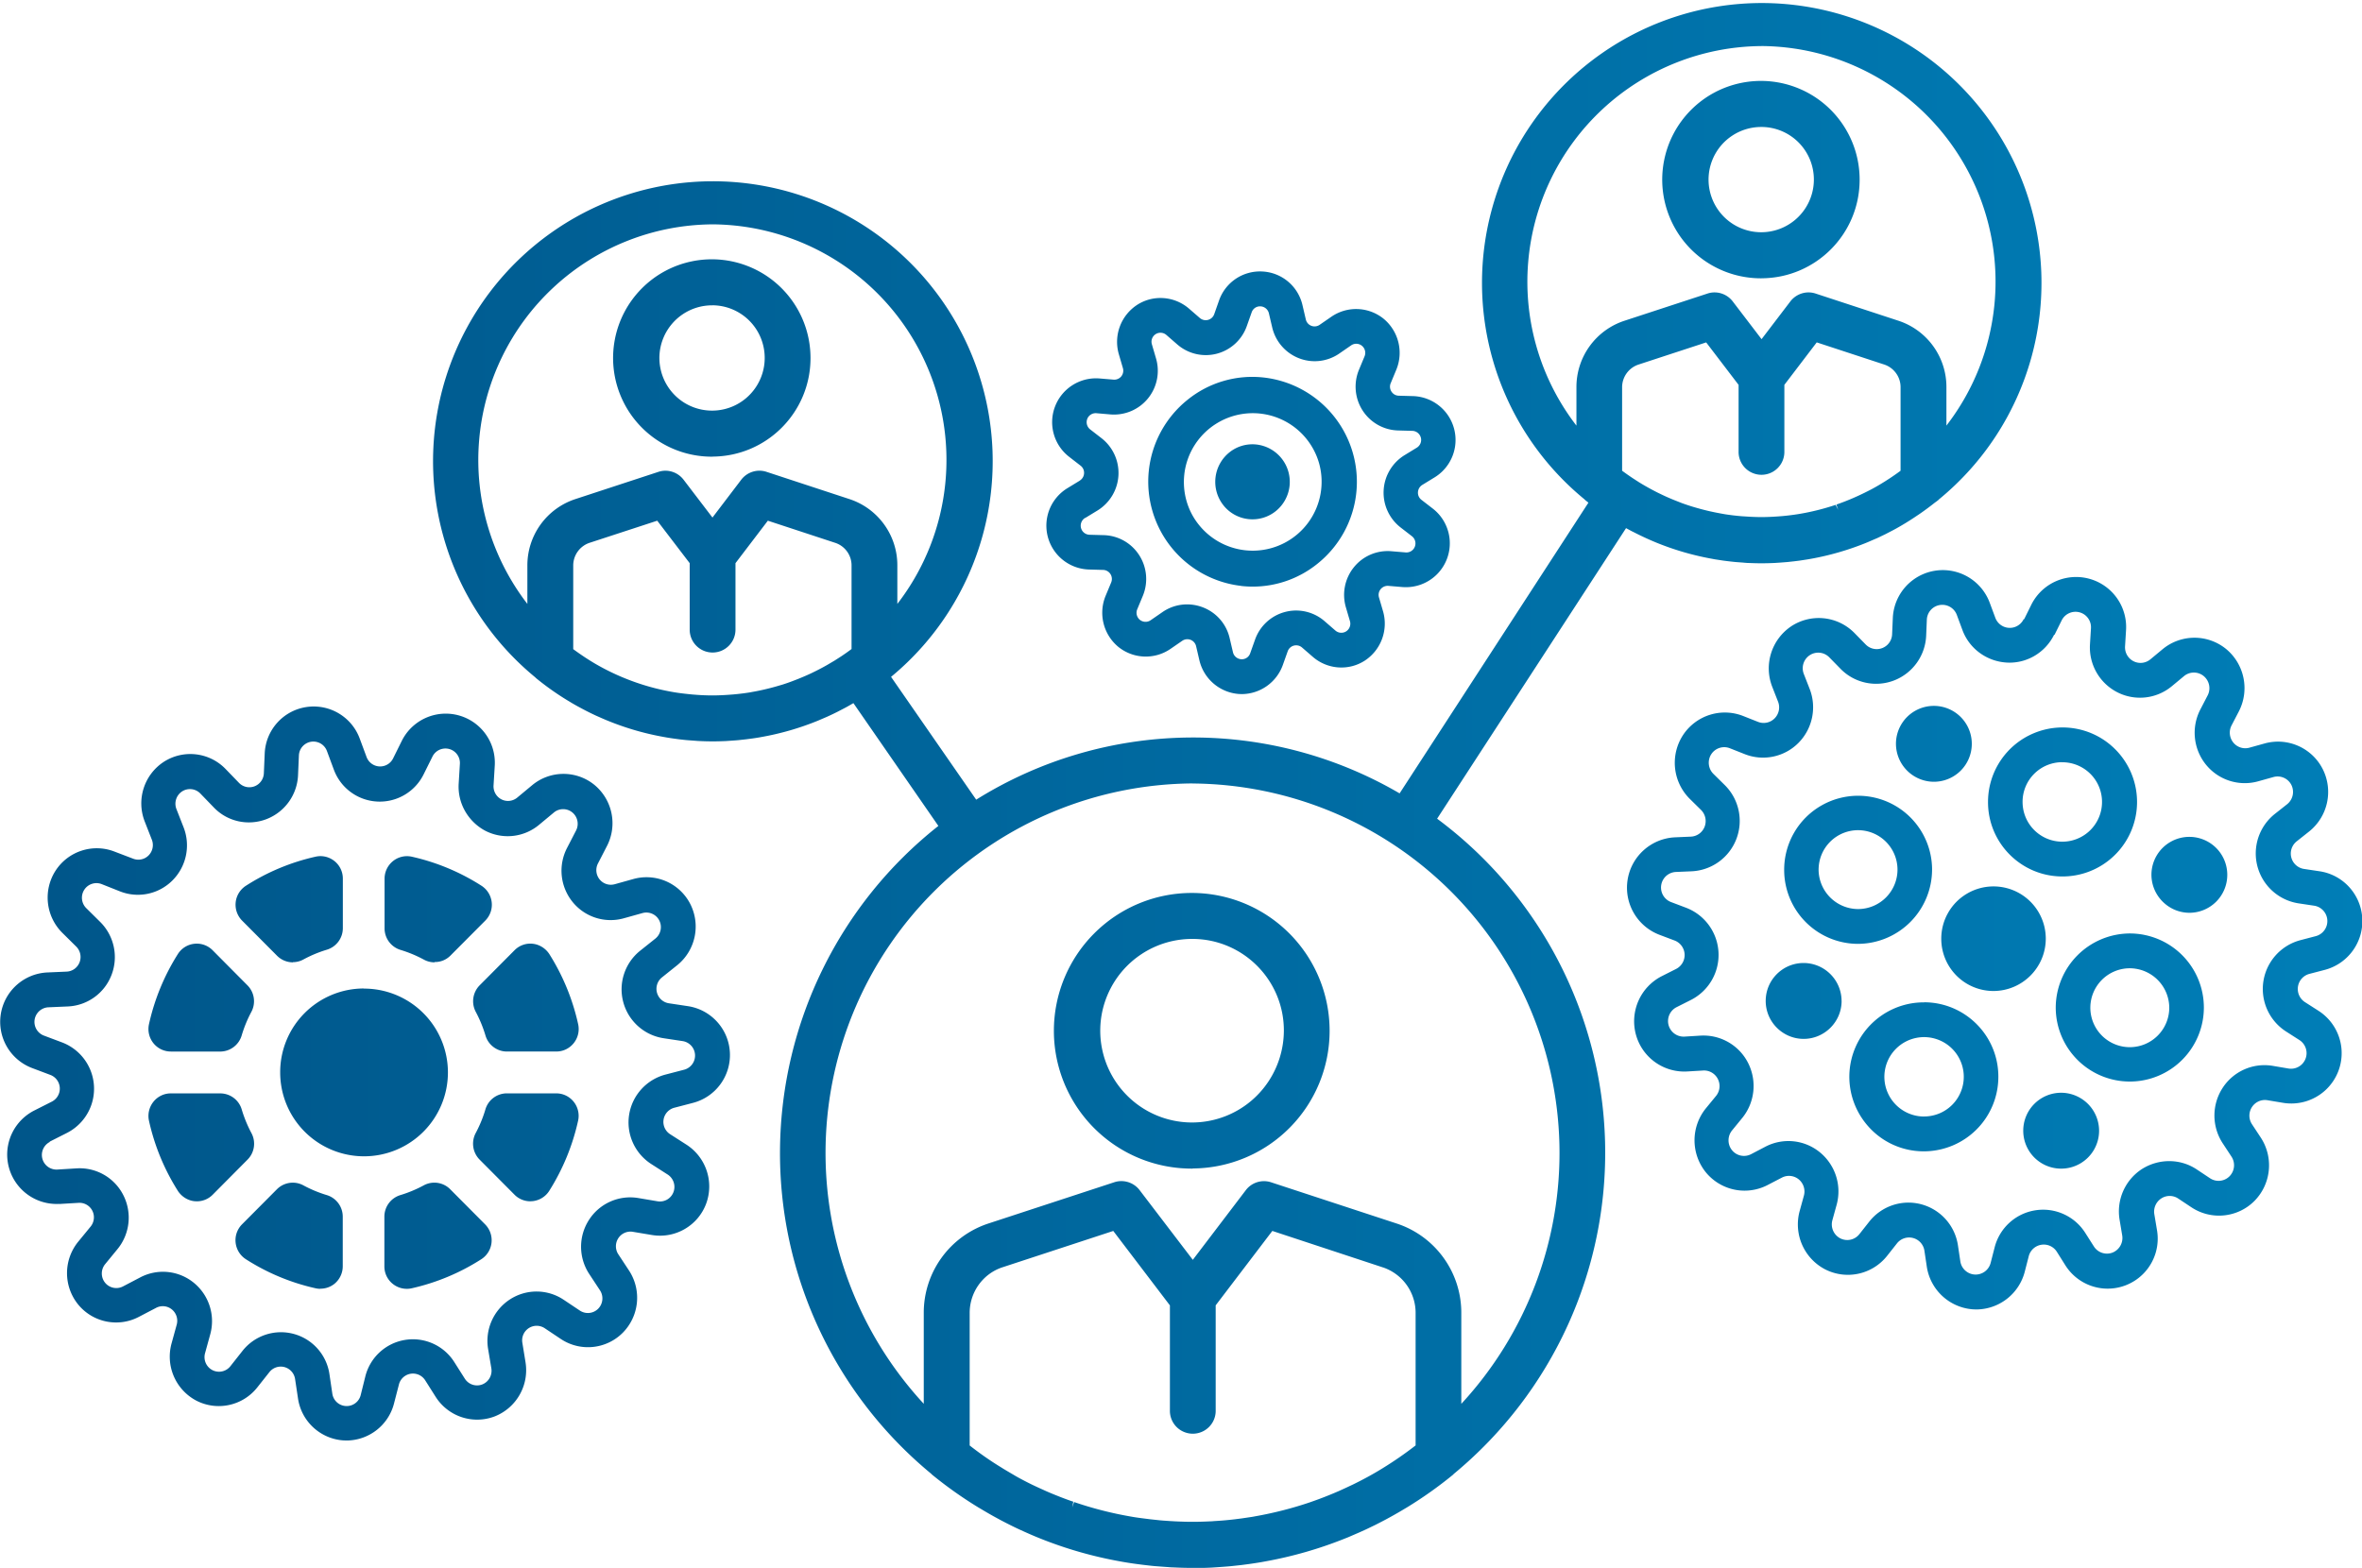
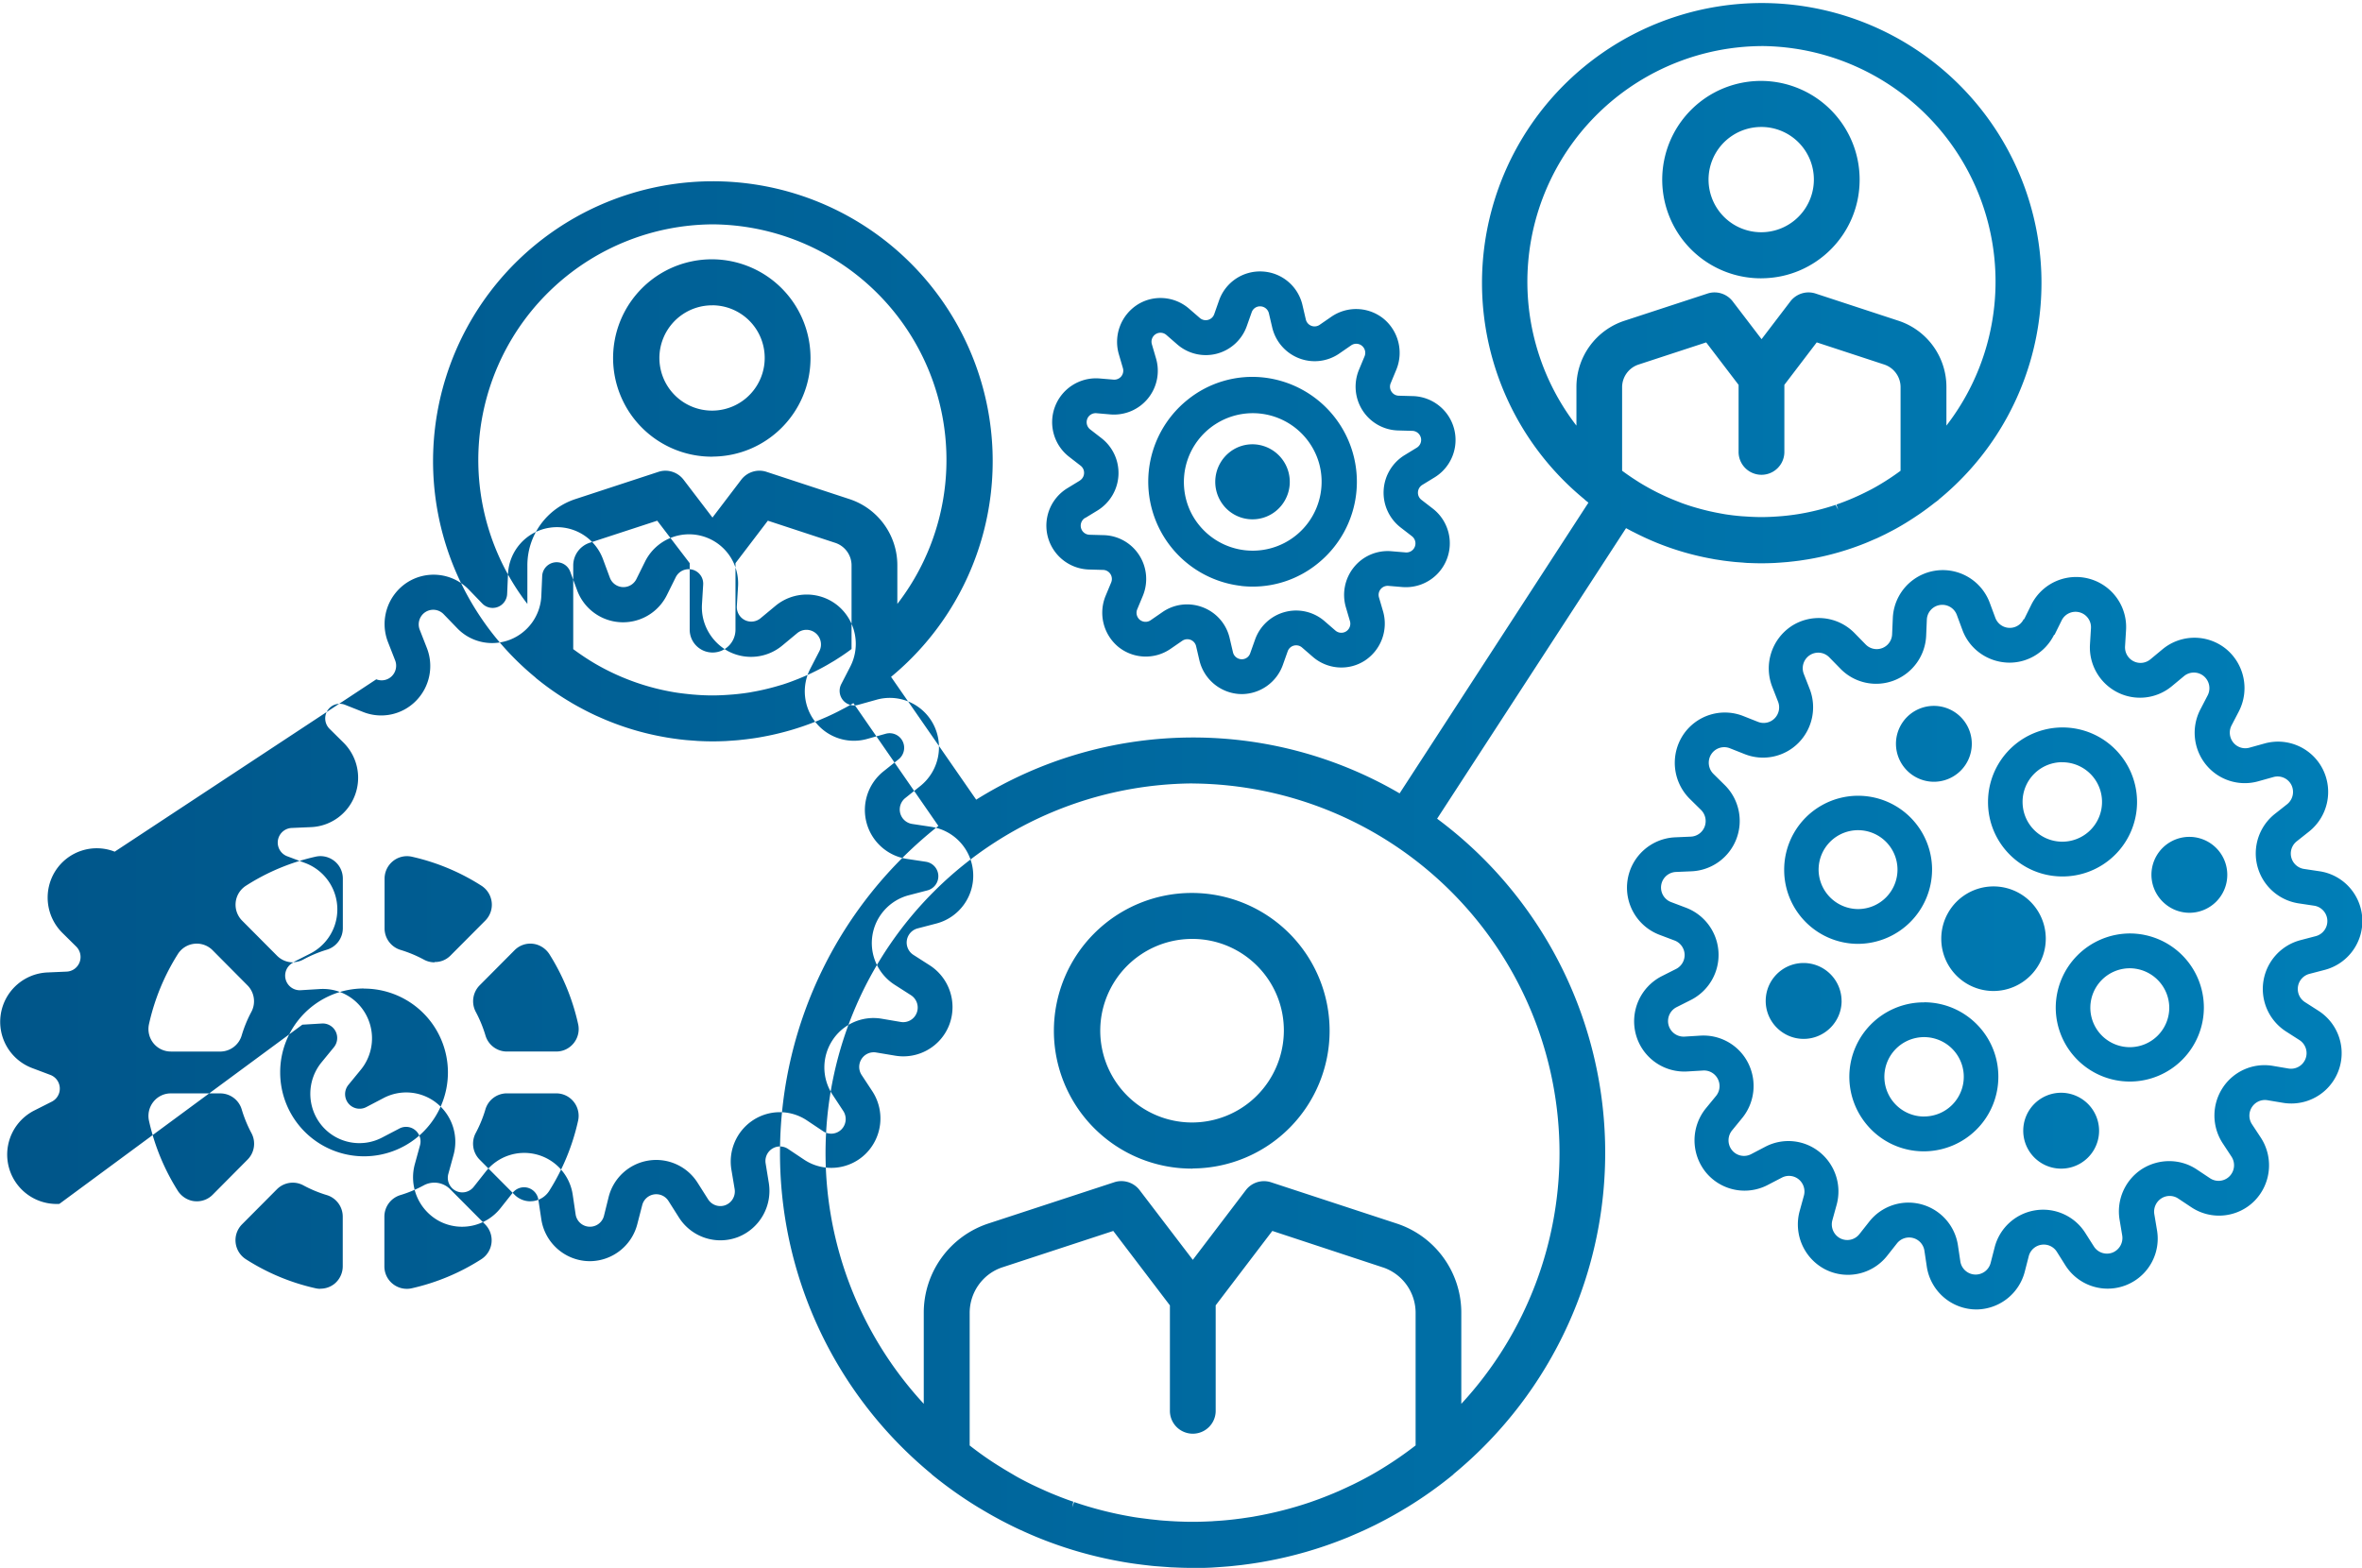
<svg xmlns="http://www.w3.org/2000/svg" width="150.115" height="99.667">
  <defs>
    <linearGradient id="A" x1="1" y1=".5" x2="0" y2=".5">
      <stop offset="0" stop-color="#007eb7" />
      <stop offset="1" stop-color="#005589" />
    </linearGradient>
  </defs>
-   <path d="M111.952 8.072c-1.355-.008-2.582.802-3.106 2.052s-.242 2.692.713 3.653 2.397 1.25 3.65.733 2.07-1.74 2.07-3.095a3.34 3.34 0 0 0-3.326-3.344zm0 9.62c-2.54.015-4.84-1.503-5.822-3.846s-.456-5.047 1.335-6.85 4.492-2.346 6.84-1.378 3.882 3.258 3.882 5.798c.007 3.453-2.782 6.26-6.235 6.274zm-.007-14.763a14.98 14.98 0 0 0-11.756 24.128v-2.43a4.43 4.43 0 0 1 3.07-4.243l5.26-1.723a1.4 1.4 0 0 1 .45-.073 1.46 1.46 0 0 1 1.153.572l1.833 2.4 1.83-2.4a1.46 1.46 0 0 1 1.154-.572 1.44 1.44 0 0 1 .451.073l5.248 1.723a4.43 4.43 0 0 1 3.065 4.241v2.43c3.48-4.506 4.103-10.596 1.608-15.714s-7.675-8.38-13.368-8.414zm-8.847 27c.217.16.438.314.66.463l.4.258c.18.112.365.22.55.324.21.118.423.23.64.34l.332.16a13.93 13.93 0 0 0 .916.392l.3.118a14.46 14.46 0 0 0 .566.192 14.92 14.92 0 0 0 .47.138c.24.068.485.13.73.186.193.043.387.084.583.12l.106.02.28.05a14.13 14.13 0 0 0 .957.117c.094.01.188.015.283.02.418.03.758.043 1.068.043.335 0 .7-.015 1.107-.045l.183-.014a15.05 15.05 0 0 0 1.114-.139 15.12 15.12 0 0 0 2.319-.578l.164.32-.115-.34c.715-.245 1.4-.545 2.08-.895l.157-.08c.26-.14.537-.3.847-.495l.3-.193c.236-.156.468-.317.694-.486v-5.3c.006-.66-.418-1.25-1.046-1.454l-4.282-1.406-2.057 2.7v4.224c.014.53-.26 1.023-.716 1.292s-1.02.268-1.477 0-.73-.763-.716-1.292v-4.223l-2.06-2.7-4.288 1.405a1.52 1.52 0 0 0-1.055 1.457v5.3zM45.273 14.262a14.98 14.98 0 0 0-11.756 24.129v-2.43a4.43 4.43 0 0 1 3.071-4.241l5.253-1.723a1.41 1.41 0 0 1 .45-.074 1.46 1.46 0 0 1 1.154.573L45.28 32.9l1.83-2.406c.276-.36.702-.57 1.154-.572a1.45 1.45 0 0 1 .453.073l5.248 1.725c1.837.593 3.077 2.31 3.065 4.24v2.43c3.48-4.507 4.102-10.596 1.608-15.714s-7.675-8.38-13.368-8.415zm-8.847 27a17.87 17.87 0 0 0 .714.5c.086.058.175.113.263.17a12.77 12.77 0 0 0 .878.513l.116.062c1.398.733 2.903 1.24 4.46 1.5.36.06.726.1 1.128.14l.18.014a13.89 13.89 0 0 0 1.107.047c.315 0 .655-.014 1.068-.043l.283-.022a15.09 15.09 0 0 0 .958-.116 9.81 9.81 0 0 0 .294-.053l.094-.017c.2-.036.388-.076.578-.12.255-.058.507-.123.757-.193l.443-.13a11.52 11.52 0 0 0 .576-.2l.278-.107a15.23 15.23 0 0 0 .95-.406l.306-.15a13.83 13.83 0 0 0 .711-.379l.48-.283.426-.274c.21-.14.417-.285.62-.438l.026-.02v-5.3a1.51 1.51 0 0 0-1.046-1.452L48.8 33.1l-2.057 2.7v4.225c0 .804-.65 1.455-1.455 1.455s-1.455-.65-1.455-1.455V35.8l-2.063-2.7-4.283 1.4a1.52 1.52 0 0 0-1.056 1.457v5.3zm39.367 8.54a23.49 23.49 0 0 0-17.084 39.436v-5.755a5.97 5.97 0 0 1 4.132-5.714l7.98-2.616a1.41 1.41 0 0 1 .45-.071 1.46 1.46 0 0 1 1.154.571l3.383 4.433 3.37-4.43a1.45 1.45 0 0 1 1.6-.5l7.967 2.616c2.474.802 4.143 3.114 4.127 5.714v5.755a23.49 23.49 0 0 0-17.085-39.435zM68.256 95.48a23.38 23.38 0 0 0 3.576.919l.153.027c.23.04.463.07.7.1l.408.052.578.062c.193.02.4.032.6.046l.084.006.357.02c.36.017.72.028 1.083.028s.726-.01 1.085-.028c.107 0 .214-.012.322-.02l.11-.007a15.7 15.7 0 0 0 .614-.047q.282-.026.565-.06l.43-.055.673-.1.2-.037c1.183-.21 2.348-.508 3.485-.895l.14-.05c.25-.087.5-.18.75-.277l.236-.094a21.75 21.75 0 0 0 .673-.281c.084-.036.457-.208.457-.208l.447-.21c.656-.32 1.3-.67 1.886-1.034.726-.446 1.427-.93 2.1-1.453v-8.4a3.05 3.05 0 0 0-2.084-2.92h-.01l-.04-.015-6.972-2.3-3.6 4.73v6.667c.014.53-.26 1.023-.716 1.292s-1.02.268-1.477 0-.73-.763-.716-1.292v-6.664l-3.6-4.732-7.01 2.3c-1.268.4-2.124 1.595-2.116 2.928v8.41c.41.32.773.586 1.127.827a18.52 18.52 0 0 0 .895.578l.09.058c.28.17.56.332.845.5l.124.07a22.73 22.73 0 0 0 .877.454c.23.11.46.217.693.32l.206.094q.378.166.763.317l.138.055c.273.106.55.21.827.3l-.064.357.116-.338zm7.537 4.19c-.414 0-.823-.012-1.23-.032-.125 0-.25-.013-.374-.023l-.155-.01-.66-.05c-.22-.02-.463-.05-.693-.076l-.443-.057q-.413-.055-.82-.125l-.24-.043a25.97 25.97 0 0 1-5.126-1.477l-.122-.05c-.272-.11-.544-.23-.812-.35l-.33-.15c-.22-.1-.436-.207-.652-.315q-.264-.133-.524-.27l-.46-.25q-.412-.23-.813-.472l-.17-.1a26.27 26.27 0 0 1-2.919-2.067c-.027-.023-.052-.048-.076-.074-6.166-5.092-9.698-12.7-9.6-20.696s3.787-15.524 10.064-20.48l-5.4-7.806-.36.207c-.12.068-.217.116-.323.172l-.34.177c-.156.078-.312.154-.47.226l-.186.086-.587.252a17.64 17.64 0 0 1-3.556 1.03l-.144.026c-.187.033-.376.062-.567.086l-.293.038-.475.052c-.16.015-.3.025-.443.034l-.36.025c-.277.012-.554.02-.834.02a16.43 16.43 0 0 1-.834-.021c-.086 0-.172-.01-.258-.016l-.1-.007-.45-.034c-.15-.013-.312-.032-.468-.05l-.3-.04a14.45 14.45 0 0 1-.553-.085l-.166-.03a17.5 17.5 0 0 1-3.472-1l-.083-.033a20.69 20.69 0 0 1-.55-.237l-.226-.1c-.148-.07-.294-.14-.44-.213-.12-.06-.24-.122-.358-.185l-.31-.166a12.3 12.3 0 0 1-.555-.322l-.113-.067a17.67 17.67 0 0 1-1.979-1.4l-.022-.018-.042-.044a17.79 17.79 0 0 1 11.26-31.537 17.79 17.79 0 0 1 11.35 31.505l5.41 7.806a26.02 26.02 0 0 1 26.91-.4l12-18.48-.224-.18-.04-.043A17.79 17.79 0 0 1 111.968.193a17.79 17.79 0 0 1 11.258 31.554c-.013.02-.03.036-.048.05-.047.038-.1.076-.15.113a1.11 1.11 0 0 0-.1.074 18.22 18.22 0 0 1-.895.663l-.325.218a17.2 17.2 0 0 1-1.207.738l-.224.12-.452.234-.363.175c-.1.05-.21.1-.312.14l-.475.205-.172.07a17.69 17.69 0 0 1-3.4.974l-.194.034-.538.083-.317.04-.458.05-.458.036-.35.023a19.36 19.36 0 0 1-.837.021c-.28 0-.557-.01-.833-.02-.086 0-.17-.01-.253-.016l-.107-.01-.443-.033c-.143-.013-.32-.033-.477-.052l-.3-.037-.57-.087-.1-.02c-1.223-.216-2.42-.56-3.57-1.027a20.29 20.29 0 0 1-.621-.267l-.162-.075c-.166-.076-.33-.156-.5-.24-.1-.05-.193-.1-.3-.15l-.373-.2-12.007 18.47c6.532 4.85 10.47 12.438 10.674 20.57s-3.343 15.9-9.62 21.085a.33.33 0 0 1-.057.059 26.11 26.11 0 0 1-2.938 2.081l-.086.05q-.45.273-.907.525l-.293.16-.086.046q-.307.162-.62.32l-.566.273-.428.194-.726.314-.232.092a25.95 25.95 0 0 1-5.023 1.442l-.286.052a26 26 0 0 1-.791.121l-.47.062-.677.073c-.227.02-.447.037-.672.052l-.142.01-.378.025a28.02 28.02 0 0 1-1.232.031zM45.28 19.41c-1.356-.01-2.583.8-3.11 2.05s-.245 2.693.71 3.655 2.397 1.252 3.65.735 2.07-1.74 2.07-3.095a3.34 3.34 0 0 0-3.321-3.348zm0 9.62c-2.54.017-4.84-1.5-5.825-3.843s-.458-5.047 1.332-6.85 4.49-2.348 6.84-1.38 3.883 3.257 3.884 5.798c.004 3.45-2.78 6.253-6.23 6.27zm30.522 30.657c-2.363-.016-4.503 1.395-5.42 3.574s-.426 4.695 1.24 6.372 4.178 2.183 6.363 1.28 3.6-3.032 3.61-5.395C81.6 62.3 79 59.702 75.802 59.686zm0 14.6a8.76 8.76 0 0 1-6.278-14.933 8.76 8.76 0 0 1 14.978 6.17 8.75 8.75 0 0 1-8.702 8.754zm1.953-42.165a2.4 2.4 0 0 1 .367-3.355 2.34 2.34 0 0 1 1.741-.509 2.39 2.39 0 0 1 1.224 4.229 2.36 2.36 0 0 1-3.332-.364zm-2.486-1.98a4.38 4.38 0 0 1 8.557-.718 4.38 4.38 0 0 1-7.629 3.942c-.73-.9-1.062-2.074-.926-3.232zm3.605 7.106c.245.027.49.042.738.042 1.504.001 2.963-.516 4.13-1.464A6.67 6.67 0 0 0 80.332 24c-1.75-.2-3.505.314-4.87 1.424a6.67 6.67 0 0 0 3.415 11.82zm-9.9-4.323l.782-.477a2.8 2.8 0 0 0 .253-4.59l-.725-.562c-.2-.157-.275-.426-.185-.664s.33-.385.582-.365l.9.078c.914.072 1.805-.31 2.382-1.023s.766-1.663.506-2.542l-.258-.882a.57.57 0 0 1 .923-.6l.69.6c.692.6 1.636.818 2.52.583s1.596-.894 1.898-1.76l.306-.865a.56.56 0 0 1 .571-.381c.254.016.467.196.525.443l.21.895a2.78 2.78 0 0 0 1.7 1.96 2.75 2.75 0 0 0 2.565-.3l.754-.52a.57.57 0 0 1 .685.03.58.58 0 0 1 .166.668l-.353.848a2.8 2.8 0 0 0 .225 2.589 2.77 2.77 0 0 0 2.252 1.276l.913.025c.255.008.474.183.54.43s-.04.506-.258.64l-.78.477a2.8 2.8 0 0 0-.253 4.591l.724.56c.202.156.277.426.185.665s-.33.387-.585.365l-.91-.076c-.912-.077-1.802.304-2.377 1.016a2.8 2.8 0 0 0-.511 2.547l.26.884a.58.58 0 0 1-.239.645c-.213.138-.492.118-.684-.047l-.692-.6c-.692-.6-1.636-.818-2.52-.582s-1.595.894-1.898 1.758l-.308.865c-.082.242-.316.398-.57.38s-.467-.195-.525-.443l-.21-.895c-.204-.893-.837-1.627-1.7-1.96s-1.816-.22-2.57.3l-.754.52c-.21.143-.487.13-.684-.028a.58.58 0 0 1-.166-.669l.353-.848a2.8 2.8 0 0 0-.226-2.589c-.493-.772-1.335-1.25-2.25-1.276l-.913-.025c-.254-.01-.472-.183-.537-.43s.04-.505.255-.64zm-.357-2.367l-.782.477a2.79 2.79 0 0 0 1.36 5.168l.914.026a.57.57 0 0 1 .464.263.58.58 0 0 1 .047.535l-.353.848c-.47 1.138-.147 2.45.8 3.24.952.775 2.3.832 3.315.14l.755-.52a.57.57 0 0 1 .529-.062c.175.068.307.217.35.4l.21.9a2.79 2.79 0 0 0 2.542 2.145c.052 0 .1.005.15.005a2.79 2.79 0 0 0 2.612-1.853l.308-.866a.57.57 0 0 1 .912-.242l.693.6c.93.8 2.277.895 3.3.23 1.03-.678 1.497-1.945 1.156-3.13l-.258-.882c-.055-.182-.016-.38.105-.527s.306-.226.495-.21l.9.076a2.79 2.79 0 0 0 1.921-4.986l-.725-.56c-.15-.116-.232-.298-.22-.487s.113-.36.274-.46l.78-.477a2.79 2.79 0 0 0-1.36-5.169l-.913-.025c-.2-.006-.364-.105-.467-.265s-.12-.36-.044-.535l.353-.85c.47-1.138.146-2.45-.8-3.237-.953-.775-2.3-.832-3.316-.14l-.754.52a.57.57 0 0 1-.88-.342l-.21-.9c-.274-1.202-1.3-2.077-2.54-2.147s-2.36.683-2.766 1.847l-.305.866c-.063.18-.21.314-.394.363s-.377.003-.52-.12l-.693-.6c-.93-.8-2.277-.895-3.3-.23a2.81 2.81 0 0 0-1.156 3.129l.258.882a.58.58 0 0 1-.1.527c-.12.147-.304.225-.492.21l-.9-.075c-1.228-.095-2.374.627-2.817 1.777s-.078 2.454.897 3.207l.723.56a.57.57 0 0 1 .222.488c-.01.19-.112.36-.273.46zm-45.51 32.287a5.33 5.33 0 0 1 3.81 9.088 5.33 5.33 0 0 1-9.11-3.758 5.32 5.32 0 0 1 5.303-5.338zm-12.25 4a1.42 1.42 0 0 1-1.11-.535 1.44 1.44 0 0 1-.278-1.207c.35-1.58.97-3.085 1.833-4.452a1.42 1.42 0 0 1 1.046-.656 1.3 1.3 0 0 1 .155-.009 1.42 1.42 0 0 1 1.007.418l2.217 2.233c.445.448.545 1.135.246 1.69-.255.478-.46.98-.615 1.5-.18.604-.734 1.018-1.364 1.02h-3.138zm1.648 9.52q-.078 0-.155-.007c-.43-.048-.815-.3-1.046-.656a13.97 13.97 0 0 1-1.835-4.452 1.44 1.44 0 0 1 .278-1.206c.268-.34.677-.538 1.1-.538H14c.63.002 1.184.417 1.362 1.02a8.19 8.19 0 0 0 .616 1.5c.3.556.2 1.243-.246 1.69l-2.216 2.232c-.266.268-.628.42-1.006.418zm7.854 5.564a1.42 1.42 0 0 1-.311-.036c-1.57-.352-3.066-.976-4.42-1.844-.365-.234-.605-.62-.653-1.052s.102-.86.408-1.168L17.6 75.6a1.42 1.42 0 0 1 1.008-.418c.235-.001.467.058.673.17a7.96 7.96 0 0 0 1.489.619 1.43 1.43 0 0 1 1.013 1.371v3.156a1.44 1.44 0 0 1-.533 1.117 1.42 1.42 0 0 1-.888.306zm5.493 0c-.38-.001-.74-.153-1.008-.42s-.416-.632-.415-1.01v-3.156a1.43 1.43 0 0 1 1.013-1.371c.516-.156 1.014-.364 1.488-.62.553-.3 1.238-.2 1.68.246l2.22 2.232c.305.308.455.737.408 1.168s-.287.818-.653 1.052a13.81 13.81 0 0 1-4.421 1.846c-.102.023-.206.034-.31.034zm7.854-5.564c-.377 0-.74-.15-1.005-.418l-2.22-2.232a1.44 1.44 0 0 1-.246-1.691 8.03 8.03 0 0 0 .615-1.5c.178-.605.733-1.02 1.364-1.02h3.138c.432 0 .84.197 1.11.536a1.43 1.43 0 0 1 .278 1.206c-.35 1.58-.97 3.086-1.832 4.453-.23.366-.616.607-1.046.656q-.077.007-.155.007zm-1.49-9.52c-.63-.001-1.183-.416-1.362-1.02a8.2 8.2 0 0 0-.616-1.5 1.44 1.44 0 0 1 .246-1.689l2.22-2.233c.266-.268.63-.42 1.007-.418.052 0 .104.003.156.01.43.048.815.3 1.046.656a14.01 14.01 0 0 1 1.83 4.451 1.43 1.43 0 0 1-.278 1.206c-.27.34-.678.536-1.1.536h-3.138zm-4.6-5.67a1.4 1.4 0 0 1-.673-.171 8.06 8.06 0 0 0-1.489-.62 1.43 1.43 0 0 1-1.013-1.371v-3.156c0-.433.196-.844.533-1.116a1.41 1.41 0 0 1 .89-.315 1.39 1.39 0 0 1 .31.034 13.8 13.8 0 0 1 4.423 1.844c.365.234.605.62.653 1.052s-.103.86-.41 1.168l-2.22 2.23c-.267.265-.63.412-1.005.4zm-9 0a1.42 1.42 0 0 1-1.007-.418l-2.22-2.232c-.306-.308-.456-.737-.41-1.168s.287-.818.653-1.052a13.76 13.76 0 0 1 4.424-1.846 1.4 1.4 0 0 1 .31-.036c.38.001.74.153 1.008.42s.416.632.415 1.01V59a1.43 1.43 0 0 1-1.013 1.371 7.91 7.91 0 0 0-1.489.62 1.4 1.4 0 0 1-.669.173zm-15.462 11.4l1.1-.556a3.15 3.15 0 0 0-.3-5.75l-1.16-.436a.93.93 0 0 1 .283-1.8l1.238-.054c1.244-.056 2.336-.847 2.776-2.012a3.15 3.15 0 0 0-.726-3.363l-.883-.874c-.312-.31-.365-.797-.127-1.167s.702-.52 1.11-.36l1.153.458a3.1 3.1 0 0 0 3.349-.7c.88-.886 1.154-2.207.7-3.37l-.454-1.16c-.16-.41-.01-.877.357-1.12a.92.92 0 0 1 1.159.128l.87.9c.868.9 2.183 1.177 3.343.73a3.14 3.14 0 0 0 2-2.793l.054-1.246a.92.92 0 0 1 1.784-.284l.434 1.17a3.11 3.11 0 0 0 5.714.3l.554-1.116a.92.92 0 0 1 1.745.471l-.076 1.244c-.077 1.246.6 2.42 1.7 3a3.11 3.11 0 0 0 3.4-.375l.956-.794a.92.92 0 0 1 1.167 0c.34.28.438.758.237 1.15l-.572 1.106a3.15 3.15 0 0 0 .343 3.424 3.11 3.11 0 0 0 3.258 1.05l1.193-.333c.423-.116.87.08 1.068.472s.096.87-.246 1.148l-.972.775c-.972.78-1.393 2.06-1.072 3.263s1.322 2.105 2.553 2.297l1.227.185a.93.93 0 0 1 .095 1.816l-1.2.313c-1.205.32-2.108 1.32-2.302 2.55s.358 2.46 1.407 3.135l1.046.67c.368.24.52.704.364 1.115a.92.92 0 0 1-1.013.583l-1.222-.207a3.11 3.11 0 0 0-3.132 1.387 3.15 3.15 0 0 0 .015 3.442l.684 1.04c.24.368.192.855-.117 1.168a.92.92 0 0 1-1.162.118l-1.033-.69a3.1 3.1 0 0 0-3.421-.015c-1.043.684-1.584 1.92-1.378 3.15l.206 1.23c.07.434-.17.858-.58 1.02a.92.92 0 0 1-1.107-.368l-.667-1.052c-.665-1.053-1.893-1.608-3.123-1.412s-2.224 1.105-2.53 2.312l-.3 1.208a.92.92 0 0 1-1.8-.1l-.182-1.233c-.176-1.233-1.07-2.243-2.272-2.567s-2.483.1-3.255 1.077l-.77.976a.92.92 0 0 1-1.141.249.93.93 0 0 1-.47-1.074l.33-1.2a3.15 3.15 0 0 0-1.043-3.279 3.1 3.1 0 0 0-3.4-.345l-1.1.576a.92.92 0 0 1-1.143-.239c-.275-.344-.272-.833.006-1.174l.787-.96c.79-.966.937-2.308.373-3.422a3.11 3.11 0 0 0-2.97-1.709l-1.237.076a.93.93 0 0 1-.468-1.756zm.6 3.962l1.237-.074c.366-.024.71.173.877.5s.123.726-.11 1.01l-.788.962c-.94 1.155-.947 2.81-.017 3.972.93 1.156 2.55 1.494 3.865.808l1.1-.575a.91.91 0 0 1 1.005.1.93.93 0 0 1 .308.968l-.33 1.2a3.16 3.16 0 0 0 1.59 3.636c1.322.673 2.936.32 3.857-.843l.773-.976a.92.92 0 0 1 .96-.32.93.93 0 0 1 .673.76l.185 1.232c.217 1.47 1.437 2.586 2.92 2.67.054 0 .108.005.162.005 1.425-.006 2.666-.973 3.02-2.353l.312-1.207a.92.92 0 0 1 1.67-.267l.665 1.05a3.12 3.12 0 0 0 3.75 1.245c1.385-.544 2.2-1.98 1.96-3.45l-.2-1.23c-.062-.363.097-.728.405-.93s.706-.2 1.013.002l1.033.69c1.238.82 2.882.652 3.93-.4a3.16 3.16 0 0 0 .4-3.951l-.684-1.04a.93.93 0 0 1 0-1.016.92.92 0 0 1 .925-.41l1.223.205c1.465.24 2.898-.584 3.427-1.97a3.16 3.16 0 0 0-1.237-3.771l-1.046-.67a.93.93 0 0 1 .265-1.68l1.2-.313c1.438-.38 2.412-1.717 2.335-3.202s-1.185-2.713-2.655-2.942l-1.227-.185a.93.93 0 0 1-.437-1.643l.97-.776a3.16 3.16 0 0 0 .837-3.882 3.12 3.12 0 0 0-3.613-1.6l-1.194.333a.92.92 0 0 1-.963-.31.93.93 0 0 1-.1-1.013l.57-1.106a3.16 3.16 0 0 0-.8-3.888c-1.152-.935-2.803-.928-3.947.017l-.956.794a.92.92 0 0 1-1.005.111.93.93 0 0 1-.5-.884l.076-1.244a3.12 3.12 0 0 0-5.906-1.592l-.553 1.116a.92.92 0 0 1-1.688-.09l-.434-1.17c-.515-1.396-1.945-2.233-3.415-2s-2.568 1.475-2.624 2.962l-.054 1.245c-.015.368-.247.693-.59.826s-.732.048-.988-.215l-.87-.9c-1.04-1.06-2.68-1.24-3.925-.43-1.24.82-1.74 2.395-1.2 3.78l.454 1.16c.135.345.054.737-.207 1s-.648.34-.99.205L7.29 54.14c-1.38-.543-2.954-.037-3.76 1.21a3.16 3.16 0 0 0 .429 3.947l.883.874c.264.26.348.654.215 1s-.453.577-.82.594l-1.24.054a3.14 3.14 0 0 0-2.946 2.65 3.14 3.14 0 0 0 1.99 3.426l1.16.437a.93.93 0 0 1 .089 1.7l-1.1.556a3.14 3.14 0 0 0 1.583 5.942zM136.733 55.6a2.41 2.41 0 0 1 4.82.018 2.41 2.41 0 0 1-2.407 2.407c-1.335-.005-2.415-1.1-2.413-2.425zm1.133 8.474a2.51 2.51 0 0 1-2.518 2.494 2.51 2.51 0 0 1-2.498-2.513 2.51 2.51 0 0 1 2.509-2.503 2.52 2.52 0 0 1 2.507 2.518zm-7.215 0a4.71 4.71 0 0 0 4.725 4.679 4.71 4.71 0 0 0 4.689-4.715 4.71 4.71 0 0 0-4.705-4.699 4.73 4.73 0 0 0-4.709 4.731zm2.755 7.815a2.41 2.41 0 0 1-4.82-.019 2.41 2.41 0 0 1 2.41-2.405 2.42 2.42 0 0 1 2.41 2.419zm-2.355-23.433c1.023-.007 1.95.604 2.345 1.547s.184 2.032-.536 2.757-1.808.945-2.754.555-1.563-1.312-1.563-2.334a2.52 2.52 0 0 1 2.508-2.529zm0 7.26c1.918.013 3.655-1.133 4.398-2.902s.345-3.81-1.007-5.172-3.39-1.772-5.165-1.04-2.93 2.46-2.93 4.378c-.006 2.606 2.1 4.724 4.705 4.736zm-1.033 3.94a3.32 3.32 0 1 0-6.642.027 3.32 3.32 0 0 0 3.322 3.314c1.84-.008 3.326-1.505 3.32-3.345zm-7.72 11.32c-1.022.006-1.947-.606-2.342-1.548s-.183-2.03.538-2.755 1.807-.943 2.752-.553 1.56 1.31 1.56 2.333a2.52 2.52 0 0 1-2.507 2.52zm0-7.257c-1.918-.013-3.654 1.133-4.396 2.902s-.344 3.8 1.01 5.17 3.392 1.77 5.165 1.037 2.928-2.462 2.926-4.38c.005-2.603-2.097-4.72-4.7-4.734zm-6.718-8.453a2.51 2.51 0 0 1 2.519-2.492 2.51 2.51 0 0 1 2.495 2.517 2.51 2.51 0 0 1-2.514 2.497 2.52 2.52 0 0 1-2.501-2.527zm7.212 0a4.7 4.7 0 0 0-9.4.04 4.7 4.7 0 0 0 4.692 4.694 4.73 4.73 0 0 0 4.707-4.739zm-5.75 8.375c-.007 1.33-1.1 2.404-2.42 2.4s-2.406-1.085-2.404-2.416 1.08-2.408 2.41-2.408a2.42 2.42 0 0 1 2.412 2.42zm3.454-16.37a2.41 2.41 0 0 1 4.82.023 2.41 2.41 0 0 1-2.415 2.402 2.42 2.42 0 0 1-2.405-2.425zm10.08-6.92l.45-.91c.207-.422.683-.638 1.137-.516s.758.547.726 1.016l-.062 1.014a3.2 3.2 0 0 0 1.731 3.048c1.13.58 2.494.43 3.47-.38l.78-.647c.362-.296.883-.296 1.245 0a1 1 0 0 1 .254 1.227l-.467.9a3.22 3.22 0 0 0 .35 3.495c.795.988 2.1 1.41 3.323 1.07l.973-.272c.45-.126.928.083 1.14.5a1 1 0 0 1-.265 1.224l-.8.632a3.21 3.21 0 0 0 1.511 5.672l1 .15a.99.99 0 0 1 .1 1.937l-.977.256a3.21 3.21 0 0 0-.913 5.8l.852.546a.99.99 0 0 1-.692 1.812l-1-.17c-1.252-.21-2.507.347-3.193 1.415a3.22 3.22 0 0 0 .015 3.51l.557.847a1 1 0 0 1-.126 1.248.98.98 0 0 1-1.239.125l-.842-.56c-1.055-.704-2.43-.7-3.5-.015a3.21 3.21 0 0 0-1.405 3.214l.167 1a1 1 0 0 1-.619 1.088c-.437.167-.932.003-1.182-.392l-.544-.856c-.678-1.074-1.93-1.64-3.184-1.44s-2.268 1.127-2.58 2.358l-.253.984c-.116.454-.536.764-1.004.74s-.854-.376-.923-.84l-.15-1.005a3.19 3.19 0 0 0-2.323-2.618 3.17 3.17 0 0 0-3.315 1.1l-.627.795a.98.98 0 0 1-1.218.266 1 1 0 0 1-.5-1.147l.27-.978c.34-1.227-.078-2.538-1.064-3.344s-2.35-.94-3.472-.35l-.895.468a.98.98 0 0 1-1.22-.255 1 1 0 0 1 .006-1.253l.642-.785c.806-.986.955-2.354.38-3.5a3.18 3.18 0 0 0-3.03-1.741l-1.01.062a.99.99 0 0 1-.5-1.875l.9-.453a3.21 3.21 0 0 0-.306-5.864l-.945-.357a.99.99 0 0 1 .3-1.917l1.01-.043c1.27-.063 2.383-.87 2.836-2.06s.16-2.532-.744-3.424l-.72-.71a1 1 0 0 1-.135-1.246c.254-.393.75-.553 1.186-.38l.94.372c1.18.467 2.523.186 3.416-.714s1.176-2.252.71-3.438l-.37-.945c-.17-.437-.013-.935.38-1.193a.98.98 0 0 1 1.238.135l.71.725c.884.91 2.226 1.203 3.41.746a3.2 3.2 0 0 0 2.039-2.85l.043-1.015c.02-.468.367-.858.83-.93s.913.19 1.076.63l.353.952c.438 1.193 1.545 2 2.814 2.076s2.456-.63 3.016-1.77zm-1.966-.986a.98.98 0 0 1-1.8-.095l-.354-.952a3.18 3.18 0 0 0-6.16.982l-.044 1.014a.98.98 0 0 1-1.684.651l-.708-.724a3.18 3.18 0 0 0-4-.442c-1.267.837-1.778 2.444-1.227 3.86l.37.945c.144.366.058.783-.22 1.063s-.693.365-1.058.22l-.94-.372a3.18 3.18 0 0 0-3.835 1.234 3.23 3.23 0 0 0 .438 4.029l.72.71a1 1 0 0 1 .229 1.062c-.14.367-.484.617-.876.634l-1.01.044c-1.517.074-2.775 1.202-3.01 2.703s.613 2.96 2.035 3.497l.946.357a.99.99 0 0 1 .095 1.813l-.9.454a3.22 3.22 0 0 0-1.654 3.694 3.19 3.19 0 0 0 3.268 2.366l1.01-.06a.98.98 0 0 1 .935.539.99.99 0 0 1-.116 1.079l-.643.784a3.23 3.23 0 0 0-.017 4.052 3.18 3.18 0 0 0 3.942.824l.9-.468c.347-.183.77-.14 1.074.108a1 1 0 0 1 .33 1.034l-.27.98a3.22 3.22 0 0 0 1.622 3.709 3.18 3.18 0 0 0 3.936-.86l.628-.795c.244-.307.647-.44 1.026-.338s.66.42.717.808l.15 1.005a3.2 3.2 0 0 0 2.98 2.723c.055 0 .11.005.166.005a3.2 3.2 0 0 0 3.081-2.4l.253-.984c.097-.38.41-.666.8-.728s.775.113.985.444l.54.858a3.18 3.18 0 0 0 5.823-2.249l-.167-1a1 1 0 0 1 .436-.994c.327-.217.752-.217 1.08 0l.843.56c1.26.836 2.937.666 4.005-.406 1.065-1.082 1.232-2.76.4-4.03l-.56-.85a.99.99 0 0 1 0-1.084.98.98 0 0 1 .988-.438l1 .167a3.2 3.2 0 0 0 2.234-5.857l-.853-.546c-.33-.213-.504-.6-.443-.99s.346-.704.726-.805l.978-.255c1.467-.387 2.462-1.75 2.383-3.266s-1.2-2.768-2.7-3l-1-.15a.99.99 0 0 1-.468-1.755l.8-.634a3.22 3.22 0 0 0 .854-3.958c-.684-1.35-2.225-2.033-3.685-1.632l-.972.27a.98.98 0 0 1-1.029-.33 1 1 0 0 1-.11-1.082l.468-.9c.694-1.35.352-3.003-.82-3.967a3.18 3.18 0 0 0-4.026.017l-.78.647a.98.98 0 0 1-1.074.118.99.99 0 0 1-.535-.943l.062-1.015a3.18 3.18 0 0 0-6.024-1.623l-.45.91z" fill-rule="evenodd" fill="url(#A)" />
+   <path d="M111.952 8.072c-1.355-.008-2.582.802-3.106 2.052s-.242 2.692.713 3.653 2.397 1.25 3.65.733 2.07-1.74 2.07-3.095a3.34 3.34 0 0 0-3.326-3.344zm0 9.62c-2.54.015-4.84-1.503-5.822-3.846s-.456-5.047 1.335-6.85 4.492-2.346 6.84-1.378 3.882 3.258 3.882 5.798c.007 3.453-2.782 6.26-6.235 6.274zm-.007-14.763a14.98 14.98 0 0 0-11.756 24.128v-2.43a4.43 4.43 0 0 1 3.07-4.243l5.26-1.723a1.4 1.4 0 0 1 .45-.073 1.46 1.46 0 0 1 1.153.572l1.833 2.4 1.83-2.4a1.46 1.46 0 0 1 1.154-.572 1.44 1.44 0 0 1 .451.073l5.248 1.723a4.43 4.43 0 0 1 3.065 4.241v2.43c3.48-4.506 4.103-10.596 1.608-15.714s-7.675-8.38-13.368-8.414zm-8.847 27c.217.16.438.314.66.463l.4.258c.18.112.365.22.55.324.21.118.423.23.64.34l.332.16a13.93 13.93 0 0 0 .916.392l.3.118a14.46 14.46 0 0 0 .566.192 14.92 14.92 0 0 0 .47.138c.24.068.485.13.73.186.193.043.387.084.583.12l.106.02.28.05a14.13 14.13 0 0 0 .957.117c.094.01.188.015.283.02.418.03.758.043 1.068.043.335 0 .7-.015 1.107-.045l.183-.014a15.05 15.05 0 0 0 1.114-.139 15.12 15.12 0 0 0 2.319-.578l.164.32-.115-.34c.715-.245 1.4-.545 2.08-.895l.157-.08c.26-.14.537-.3.847-.495l.3-.193c.236-.156.468-.317.694-.486v-5.3c.006-.66-.418-1.25-1.046-1.454l-4.282-1.406-2.057 2.7v4.224c.014.53-.26 1.023-.716 1.292s-1.02.268-1.477 0-.73-.763-.716-1.292v-4.223l-2.06-2.7-4.288 1.405a1.52 1.52 0 0 0-1.055 1.457v5.3zM45.273 14.262a14.98 14.98 0 0 0-11.756 24.129v-2.43a4.43 4.43 0 0 1 3.071-4.241l5.253-1.723a1.41 1.41 0 0 1 .45-.074 1.46 1.46 0 0 1 1.154.573L45.28 32.9l1.83-2.406c.276-.36.702-.57 1.154-.572a1.45 1.45 0 0 1 .453.073l5.248 1.725c1.837.593 3.077 2.31 3.065 4.24v2.43c3.48-4.507 4.102-10.596 1.608-15.714s-7.675-8.38-13.368-8.415zm-8.847 27a17.87 17.87 0 0 0 .714.5c.086.058.175.113.263.17a12.77 12.77 0 0 0 .878.513l.116.062c1.398.733 2.903 1.24 4.46 1.5.36.06.726.1 1.128.14l.18.014a13.89 13.89 0 0 0 1.107.047c.315 0 .655-.014 1.068-.043l.283-.022a15.09 15.09 0 0 0 .958-.116 9.81 9.81 0 0 0 .294-.053l.094-.017c.2-.036.388-.076.578-.12.255-.058.507-.123.757-.193l.443-.13a11.52 11.52 0 0 0 .576-.2l.278-.107a15.23 15.23 0 0 0 .95-.406l.306-.15a13.83 13.83 0 0 0 .711-.379l.48-.283.426-.274c.21-.14.417-.285.62-.438l.026-.02v-5.3a1.51 1.51 0 0 0-1.046-1.452L48.8 33.1l-2.057 2.7v4.225c0 .804-.65 1.455-1.455 1.455s-1.455-.65-1.455-1.455V35.8l-2.063-2.7-4.283 1.4a1.52 1.52 0 0 0-1.056 1.457v5.3zm39.367 8.54a23.49 23.49 0 0 0-17.084 39.436v-5.755a5.97 5.97 0 0 1 4.132-5.714l7.98-2.616a1.41 1.41 0 0 1 .45-.071 1.46 1.46 0 0 1 1.154.571l3.383 4.433 3.37-4.43a1.45 1.45 0 0 1 1.6-.5l7.967 2.616c2.474.802 4.143 3.114 4.127 5.714v5.755a23.49 23.49 0 0 0-17.085-39.435zM68.256 95.48a23.38 23.38 0 0 0 3.576.919l.153.027c.23.04.463.07.7.1l.408.052.578.062c.193.02.4.032.6.046l.084.006.357.02c.36.017.72.028 1.083.028s.726-.01 1.085-.028c.107 0 .214-.012.322-.02l.11-.007a15.7 15.7 0 0 0 .614-.047q.282-.026.565-.06l.43-.055.673-.1.2-.037c1.183-.21 2.348-.508 3.485-.895l.14-.05c.25-.087.5-.18.75-.277l.236-.094a21.75 21.75 0 0 0 .673-.281c.084-.036.457-.208.457-.208l.447-.21c.656-.32 1.3-.67 1.886-1.034.726-.446 1.427-.93 2.1-1.453v-8.4a3.05 3.05 0 0 0-2.084-2.92h-.01l-.04-.015-6.972-2.3-3.6 4.73v6.667c.014.53-.26 1.023-.716 1.292s-1.02.268-1.477 0-.73-.763-.716-1.292v-6.664l-3.6-4.732-7.01 2.3c-1.268.4-2.124 1.595-2.116 2.928v8.41c.41.32.773.586 1.127.827a18.52 18.52 0 0 0 .895.578l.09.058c.28.17.56.332.845.5l.124.07a22.73 22.73 0 0 0 .877.454c.23.11.46.217.693.32l.206.094q.378.166.763.317l.138.055c.273.106.55.21.827.3l-.064.357.116-.338zm7.537 4.19c-.414 0-.823-.012-1.23-.032-.125 0-.25-.013-.374-.023l-.155-.01-.66-.05c-.22-.02-.463-.05-.693-.076l-.443-.057q-.413-.055-.82-.125l-.24-.043a25.97 25.97 0 0 1-5.126-1.477l-.122-.05c-.272-.11-.544-.23-.812-.35l-.33-.15c-.22-.1-.436-.207-.652-.315q-.264-.133-.524-.27l-.46-.25q-.412-.23-.813-.472l-.17-.1a26.27 26.27 0 0 1-2.919-2.067c-.027-.023-.052-.048-.076-.074-6.166-5.092-9.698-12.7-9.6-20.696s3.787-15.524 10.064-20.48l-5.4-7.806-.36.207c-.12.068-.217.116-.323.172l-.34.177c-.156.078-.312.154-.47.226l-.186.086-.587.252a17.64 17.64 0 0 1-3.556 1.03l-.144.026c-.187.033-.376.062-.567.086l-.293.038-.475.052c-.16.015-.3.025-.443.034l-.36.025c-.277.012-.554.02-.834.02a16.43 16.43 0 0 1-.834-.021c-.086 0-.172-.01-.258-.016l-.1-.007-.45-.034c-.15-.013-.312-.032-.468-.05l-.3-.04a14.45 14.45 0 0 1-.553-.085l-.166-.03a17.5 17.5 0 0 1-3.472-1l-.083-.033a20.69 20.69 0 0 1-.55-.237l-.226-.1c-.148-.07-.294-.14-.44-.213-.12-.06-.24-.122-.358-.185l-.31-.166a12.3 12.3 0 0 1-.555-.322l-.113-.067a17.67 17.67 0 0 1-1.979-1.4l-.022-.018-.042-.044a17.79 17.79 0 0 1 11.26-31.537 17.79 17.79 0 0 1 11.35 31.505l5.41 7.806a26.02 26.02 0 0 1 26.91-.4l12-18.48-.224-.18-.04-.043A17.79 17.79 0 0 1 111.968.193a17.79 17.79 0 0 1 11.258 31.554c-.013.02-.03.036-.048.05-.047.038-.1.076-.15.113a1.11 1.11 0 0 0-.1.074 18.22 18.22 0 0 1-.895.663l-.325.218a17.2 17.2 0 0 1-1.207.738l-.224.12-.452.234-.363.175c-.1.05-.21.1-.312.14l-.475.205-.172.07a17.69 17.69 0 0 1-3.4.974l-.194.034-.538.083-.317.04-.458.05-.458.036-.35.023a19.36 19.36 0 0 1-.837.021c-.28 0-.557-.01-.833-.02-.086 0-.17-.01-.253-.016l-.107-.01-.443-.033c-.143-.013-.32-.033-.477-.052l-.3-.037-.57-.087-.1-.02c-1.223-.216-2.42-.56-3.57-1.027a20.29 20.29 0 0 1-.621-.267l-.162-.075c-.166-.076-.33-.156-.5-.24-.1-.05-.193-.1-.3-.15l-.373-.2-12.007 18.47c6.532 4.85 10.47 12.438 10.674 20.57s-3.343 15.9-9.62 21.085a.33.33 0 0 1-.057.059 26.11 26.11 0 0 1-2.938 2.081l-.086.05q-.45.273-.907.525l-.293.16-.086.046q-.307.162-.62.32l-.566.273-.428.194-.726.314-.232.092a25.95 25.95 0 0 1-5.023 1.442l-.286.052a26 26 0 0 1-.791.121l-.47.062-.677.073c-.227.02-.447.037-.672.052l-.142.01-.378.025a28.02 28.02 0 0 1-1.232.031zM45.28 19.41c-1.356-.01-2.583.8-3.11 2.05s-.245 2.693.71 3.655 2.397 1.252 3.65.735 2.07-1.74 2.07-3.095a3.34 3.34 0 0 0-3.321-3.348zm0 9.62c-2.54.017-4.84-1.5-5.825-3.843s-.458-5.047 1.332-6.85 4.49-2.348 6.84-1.38 3.883 3.257 3.884 5.798c.004 3.45-2.78 6.253-6.23 6.27zm30.522 30.657c-2.363-.016-4.503 1.395-5.42 3.574s-.426 4.695 1.24 6.372 4.178 2.183 6.363 1.28 3.6-3.032 3.61-5.395C81.6 62.3 79 59.702 75.802 59.686zm0 14.6a8.76 8.76 0 0 1-6.278-14.933 8.76 8.76 0 0 1 14.978 6.17 8.75 8.75 0 0 1-8.702 8.754zm1.953-42.165a2.4 2.4 0 0 1 .367-3.355 2.34 2.34 0 0 1 1.741-.509 2.39 2.39 0 0 1 1.224 4.229 2.36 2.36 0 0 1-3.332-.364zm-2.486-1.98a4.38 4.38 0 0 1 8.557-.718 4.38 4.38 0 0 1-7.629 3.942c-.73-.9-1.062-2.074-.926-3.232zm3.605 7.106c.245.027.49.042.738.042 1.504.001 2.963-.516 4.13-1.464A6.67 6.67 0 0 0 80.332 24c-1.75-.2-3.505.314-4.87 1.424a6.67 6.67 0 0 0 3.415 11.82zm-9.9-4.323l.782-.477a2.8 2.8 0 0 0 .253-4.59l-.725-.562c-.2-.157-.275-.426-.185-.664s.33-.385.582-.365l.9.078c.914.072 1.805-.31 2.382-1.023s.766-1.663.506-2.542l-.258-.882a.57.57 0 0 1 .923-.6l.69.6c.692.6 1.636.818 2.52.583s1.596-.894 1.898-1.76l.306-.865a.56.56 0 0 1 .571-.381c.254.016.467.196.525.443l.21.895a2.78 2.78 0 0 0 1.7 1.96 2.75 2.75 0 0 0 2.565-.3l.754-.52a.57.57 0 0 1 .685.03.58.58 0 0 1 .166.668l-.353.848a2.8 2.8 0 0 0 .225 2.589 2.77 2.77 0 0 0 2.252 1.276l.913.025c.255.008.474.183.54.43s-.04.506-.258.64l-.78.477a2.8 2.8 0 0 0-.253 4.591l.724.56c.202.156.277.426.185.665s-.33.387-.585.365l-.91-.076c-.912-.077-1.802.304-2.377 1.016a2.8 2.8 0 0 0-.511 2.547l.26.884a.58.58 0 0 1-.239.645c-.213.138-.492.118-.684-.047l-.692-.6c-.692-.6-1.636-.818-2.52-.582s-1.595.894-1.898 1.758l-.308.865c-.082.242-.316.398-.57.38s-.467-.195-.525-.443l-.21-.895c-.204-.893-.837-1.627-1.7-1.96s-1.816-.22-2.57.3l-.754.52c-.21.143-.487.13-.684-.028a.58.58 0 0 1-.166-.669l.353-.848a2.8 2.8 0 0 0-.226-2.589c-.493-.772-1.335-1.25-2.25-1.276l-.913-.025c-.254-.01-.472-.183-.537-.43s.04-.505.255-.64zm-.357-2.367l-.782.477a2.79 2.79 0 0 0 1.36 5.168l.914.026a.57.57 0 0 1 .464.263.58.58 0 0 1 .047.535l-.353.848c-.47 1.138-.147 2.45.8 3.24.952.775 2.3.832 3.315.14l.755-.52a.57.57 0 0 1 .529-.062c.175.068.307.217.35.4l.21.9a2.79 2.79 0 0 0 2.542 2.145c.052 0 .1.005.15.005a2.79 2.79 0 0 0 2.612-1.853l.308-.866a.57.57 0 0 1 .912-.242l.693.6c.93.8 2.277.895 3.3.23 1.03-.678 1.497-1.945 1.156-3.13l-.258-.882c-.055-.182-.016-.38.105-.527s.306-.226.495-.21l.9.076a2.79 2.79 0 0 0 1.921-4.986l-.725-.56c-.15-.116-.232-.298-.22-.487s.113-.36.274-.46l.78-.477a2.79 2.79 0 0 0-1.36-5.169l-.913-.025c-.2-.006-.364-.105-.467-.265s-.12-.36-.044-.535l.353-.85c.47-1.138.146-2.45-.8-3.237-.953-.775-2.3-.832-3.316-.14l-.754.52a.57.57 0 0 1-.88-.342l-.21-.9c-.274-1.202-1.3-2.077-2.54-2.147s-2.36.683-2.766 1.847l-.305.866c-.063.18-.21.314-.394.363s-.377.003-.52-.12l-.693-.6c-.93-.8-2.277-.895-3.3-.23a2.81 2.81 0 0 0-1.156 3.129l.258.882a.58.58 0 0 1-.1.527c-.12.147-.304.225-.492.21l-.9-.075c-1.228-.095-2.374.627-2.817 1.777s-.078 2.454.897 3.207l.723.56a.57.57 0 0 1 .222.488c-.01.19-.112.36-.273.46zm-45.51 32.287a5.33 5.33 0 0 1 3.81 9.088 5.33 5.33 0 0 1-9.11-3.758 5.32 5.32 0 0 1 5.303-5.338zm-12.25 4a1.42 1.42 0 0 1-1.11-.535 1.44 1.44 0 0 1-.278-1.207c.35-1.58.97-3.085 1.833-4.452a1.42 1.42 0 0 1 1.046-.656 1.3 1.3 0 0 1 .155-.009 1.42 1.42 0 0 1 1.007.418l2.217 2.233c.445.448.545 1.135.246 1.69-.255.478-.46.98-.615 1.5-.18.604-.734 1.018-1.364 1.02h-3.138zm1.648 9.52q-.078 0-.155-.007c-.43-.048-.815-.3-1.046-.656a13.97 13.97 0 0 1-1.835-4.452 1.44 1.44 0 0 1 .278-1.206c.268-.34.677-.538 1.1-.538H14c.63.002 1.184.417 1.362 1.02a8.19 8.19 0 0 0 .616 1.5c.3.556.2 1.243-.246 1.69l-2.216 2.232c-.266.268-.628.42-1.006.418zm7.854 5.564a1.42 1.42 0 0 1-.311-.036c-1.57-.352-3.066-.976-4.42-1.844-.365-.234-.605-.62-.653-1.052s.102-.86.408-1.168L17.6 75.6a1.42 1.42 0 0 1 1.008-.418c.235-.001.467.058.673.17a7.96 7.96 0 0 0 1.489.619 1.43 1.43 0 0 1 1.013 1.371v3.156a1.44 1.44 0 0 1-.533 1.117 1.42 1.42 0 0 1-.888.306zm5.493 0c-.38-.001-.74-.153-1.008-.42s-.416-.632-.415-1.01v-3.156a1.43 1.43 0 0 1 1.013-1.371c.516-.156 1.014-.364 1.488-.62.553-.3 1.238-.2 1.68.246l2.22 2.232c.305.308.455.737.408 1.168s-.287.818-.653 1.052a13.81 13.81 0 0 1-4.421 1.846c-.102.023-.206.034-.31.034zm7.854-5.564c-.377 0-.74-.15-1.005-.418l-2.22-2.232a1.44 1.44 0 0 1-.246-1.691 8.03 8.03 0 0 0 .615-1.5c.178-.605.733-1.02 1.364-1.02h3.138c.432 0 .84.197 1.11.536a1.43 1.43 0 0 1 .278 1.206c-.35 1.58-.97 3.086-1.832 4.453-.23.366-.616.607-1.046.656q-.077.007-.155.007zm-1.49-9.52c-.63-.001-1.183-.416-1.362-1.02a8.2 8.2 0 0 0-.616-1.5 1.44 1.44 0 0 1 .246-1.689l2.22-2.233c.266-.268.63-.42 1.007-.418.052 0 .104.003.156.01.43.048.815.3 1.046.656a14.01 14.01 0 0 1 1.83 4.451 1.43 1.43 0 0 1-.278 1.206c-.27.34-.678.536-1.1.536h-3.138zm-4.6-5.67a1.4 1.4 0 0 1-.673-.171 8.06 8.06 0 0 0-1.489-.62 1.43 1.43 0 0 1-1.013-1.371v-3.156c0-.433.196-.844.533-1.116a1.41 1.41 0 0 1 .89-.315 1.39 1.39 0 0 1 .31.034 13.8 13.8 0 0 1 4.423 1.844c.365.234.605.62.653 1.052s-.103.86-.41 1.168l-2.22 2.23c-.267.265-.63.412-1.005.4zm-9 0a1.42 1.42 0 0 1-1.007-.418l-2.22-2.232c-.306-.308-.456-.737-.41-1.168s.287-.818.653-1.052a13.76 13.76 0 0 1 4.424-1.846 1.4 1.4 0 0 1 .31-.036c.38.001.74.153 1.008.42s.416.632.415 1.01V59a1.43 1.43 0 0 1-1.013 1.371 7.91 7.91 0 0 0-1.489.62 1.4 1.4 0 0 1-.669.173zl1.1-.556a3.15 3.15 0 0 0-.3-5.75l-1.16-.436a.93.93 0 0 1 .283-1.8l1.238-.054c1.244-.056 2.336-.847 2.776-2.012a3.15 3.15 0 0 0-.726-3.363l-.883-.874c-.312-.31-.365-.797-.127-1.167s.702-.52 1.11-.36l1.153.458a3.1 3.1 0 0 0 3.349-.7c.88-.886 1.154-2.207.7-3.37l-.454-1.16c-.16-.41-.01-.877.357-1.12a.92.92 0 0 1 1.159.128l.87.9c.868.9 2.183 1.177 3.343.73a3.14 3.14 0 0 0 2-2.793l.054-1.246a.92.92 0 0 1 1.784-.284l.434 1.17a3.11 3.11 0 0 0 5.714.3l.554-1.116a.92.92 0 0 1 1.745.471l-.076 1.244c-.077 1.246.6 2.42 1.7 3a3.11 3.11 0 0 0 3.4-.375l.956-.794a.92.92 0 0 1 1.167 0c.34.28.438.758.237 1.15l-.572 1.106a3.15 3.15 0 0 0 .343 3.424 3.11 3.11 0 0 0 3.258 1.05l1.193-.333c.423-.116.87.08 1.068.472s.096.87-.246 1.148l-.972.775c-.972.78-1.393 2.06-1.072 3.263s1.322 2.105 2.553 2.297l1.227.185a.93.93 0 0 1 .095 1.816l-1.2.313c-1.205.32-2.108 1.32-2.302 2.55s.358 2.46 1.407 3.135l1.046.67c.368.24.52.704.364 1.115a.92.92 0 0 1-1.013.583l-1.222-.207a3.11 3.11 0 0 0-3.132 1.387 3.15 3.15 0 0 0 .015 3.442l.684 1.04c.24.368.192.855-.117 1.168a.92.92 0 0 1-1.162.118l-1.033-.69a3.1 3.1 0 0 0-3.421-.015c-1.043.684-1.584 1.92-1.378 3.15l.206 1.23c.07.434-.17.858-.58 1.02a.92.92 0 0 1-1.107-.368l-.667-1.052c-.665-1.053-1.893-1.608-3.123-1.412s-2.224 1.105-2.53 2.312l-.3 1.208a.92.92 0 0 1-1.8-.1l-.182-1.233c-.176-1.233-1.07-2.243-2.272-2.567s-2.483.1-3.255 1.077l-.77.976a.92.92 0 0 1-1.141.249.93.93 0 0 1-.47-1.074l.33-1.2a3.15 3.15 0 0 0-1.043-3.279 3.1 3.1 0 0 0-3.4-.345l-1.1.576a.92.92 0 0 1-1.143-.239c-.275-.344-.272-.833.006-1.174l.787-.96c.79-.966.937-2.308.373-3.422a3.11 3.11 0 0 0-2.97-1.709l-1.237.076a.93.93 0 0 1-.468-1.756zm.6 3.962l1.237-.074c.366-.024.71.173.877.5s.123.726-.11 1.01l-.788.962c-.94 1.155-.947 2.81-.017 3.972.93 1.156 2.55 1.494 3.865.808l1.1-.575a.91.91 0 0 1 1.005.1.93.93 0 0 1 .308.968l-.33 1.2a3.16 3.16 0 0 0 1.59 3.636c1.322.673 2.936.32 3.857-.843l.773-.976a.92.92 0 0 1 .96-.32.93.93 0 0 1 .673.76l.185 1.232c.217 1.47 1.437 2.586 2.92 2.67.054 0 .108.005.162.005 1.425-.006 2.666-.973 3.02-2.353l.312-1.207a.92.92 0 0 1 1.67-.267l.665 1.05a3.12 3.12 0 0 0 3.75 1.245c1.385-.544 2.2-1.98 1.96-3.45l-.2-1.23c-.062-.363.097-.728.405-.93s.706-.2 1.013.002l1.033.69c1.238.82 2.882.652 3.93-.4a3.16 3.16 0 0 0 .4-3.951l-.684-1.04a.93.93 0 0 1 0-1.016.92.92 0 0 1 .925-.41l1.223.205c1.465.24 2.898-.584 3.427-1.97a3.16 3.16 0 0 0-1.237-3.771l-1.046-.67a.93.93 0 0 1 .265-1.68l1.2-.313c1.438-.38 2.412-1.717 2.335-3.202s-1.185-2.713-2.655-2.942l-1.227-.185a.93.93 0 0 1-.437-1.643l.97-.776a3.16 3.16 0 0 0 .837-3.882 3.12 3.12 0 0 0-3.613-1.6l-1.194.333a.92.92 0 0 1-.963-.31.93.93 0 0 1-.1-1.013l.57-1.106a3.16 3.16 0 0 0-.8-3.888c-1.152-.935-2.803-.928-3.947.017l-.956.794a.92.92 0 0 1-1.005.111.93.93 0 0 1-.5-.884l.076-1.244a3.12 3.12 0 0 0-5.906-1.592l-.553 1.116a.92.92 0 0 1-1.688-.09l-.434-1.17c-.515-1.396-1.945-2.233-3.415-2s-2.568 1.475-2.624 2.962l-.054 1.245c-.015.368-.247.693-.59.826s-.732.048-.988-.215l-.87-.9c-1.04-1.06-2.68-1.24-3.925-.43-1.24.82-1.74 2.395-1.2 3.78l.454 1.16c.135.345.054.737-.207 1s-.648.34-.99.205L7.29 54.14c-1.38-.543-2.954-.037-3.76 1.21a3.16 3.16 0 0 0 .429 3.947l.883.874c.264.26.348.654.215 1s-.453.577-.82.594l-1.24.054a3.14 3.14 0 0 0-2.946 2.65 3.14 3.14 0 0 0 1.99 3.426l1.16.437a.93.93 0 0 1 .089 1.7l-1.1.556a3.14 3.14 0 0 0 1.583 5.942zM136.733 55.6a2.41 2.41 0 0 1 4.82.018 2.41 2.41 0 0 1-2.407 2.407c-1.335-.005-2.415-1.1-2.413-2.425zm1.133 8.474a2.51 2.51 0 0 1-2.518 2.494 2.51 2.51 0 0 1-2.498-2.513 2.51 2.51 0 0 1 2.509-2.503 2.52 2.52 0 0 1 2.507 2.518zm-7.215 0a4.71 4.71 0 0 0 4.725 4.679 4.71 4.71 0 0 0 4.689-4.715 4.71 4.71 0 0 0-4.705-4.699 4.73 4.73 0 0 0-4.709 4.731zm2.755 7.815a2.41 2.41 0 0 1-4.82-.019 2.41 2.41 0 0 1 2.41-2.405 2.42 2.42 0 0 1 2.41 2.419zm-2.355-23.433c1.023-.007 1.95.604 2.345 1.547s.184 2.032-.536 2.757-1.808.945-2.754.555-1.563-1.312-1.563-2.334a2.52 2.52 0 0 1 2.508-2.529zm0 7.26c1.918.013 3.655-1.133 4.398-2.902s.345-3.81-1.007-5.172-3.39-1.772-5.165-1.04-2.93 2.46-2.93 4.378c-.006 2.606 2.1 4.724 4.705 4.736zm-1.033 3.94a3.32 3.32 0 1 0-6.642.027 3.32 3.32 0 0 0 3.322 3.314c1.84-.008 3.326-1.505 3.32-3.345zm-7.72 11.32c-1.022.006-1.947-.606-2.342-1.548s-.183-2.03.538-2.755 1.807-.943 2.752-.553 1.56 1.31 1.56 2.333a2.52 2.52 0 0 1-2.507 2.52zm0-7.257c-1.918-.013-3.654 1.133-4.396 2.902s-.344 3.8 1.01 5.17 3.392 1.77 5.165 1.037 2.928-2.462 2.926-4.38c.005-2.603-2.097-4.72-4.7-4.734zm-6.718-8.453a2.51 2.51 0 0 1 2.519-2.492 2.51 2.51 0 0 1 2.495 2.517 2.51 2.51 0 0 1-2.514 2.497 2.52 2.52 0 0 1-2.501-2.527zm7.212 0a4.7 4.7 0 0 0-9.4.04 4.7 4.7 0 0 0 4.692 4.694 4.73 4.73 0 0 0 4.707-4.739zm-5.75 8.375c-.007 1.33-1.1 2.404-2.42 2.4s-2.406-1.085-2.404-2.416 1.08-2.408 2.41-2.408a2.42 2.42 0 0 1 2.412 2.42zm3.454-16.37a2.41 2.41 0 0 1 4.82.023 2.41 2.41 0 0 1-2.415 2.402 2.42 2.42 0 0 1-2.405-2.425zm10.08-6.92l.45-.91c.207-.422.683-.638 1.137-.516s.758.547.726 1.016l-.062 1.014a3.2 3.2 0 0 0 1.731 3.048c1.13.58 2.494.43 3.47-.38l.78-.647c.362-.296.883-.296 1.245 0a1 1 0 0 1 .254 1.227l-.467.9a3.22 3.22 0 0 0 .35 3.495c.795.988 2.1 1.41 3.323 1.07l.973-.272c.45-.126.928.083 1.14.5a1 1 0 0 1-.265 1.224l-.8.632a3.21 3.21 0 0 0 1.511 5.672l1 .15a.99.99 0 0 1 .1 1.937l-.977.256a3.21 3.21 0 0 0-.913 5.8l.852.546a.99.99 0 0 1-.692 1.812l-1-.17c-1.252-.21-2.507.347-3.193 1.415a3.22 3.22 0 0 0 .015 3.51l.557.847a1 1 0 0 1-.126 1.248.98.98 0 0 1-1.239.125l-.842-.56c-1.055-.704-2.43-.7-3.5-.015a3.21 3.21 0 0 0-1.405 3.214l.167 1a1 1 0 0 1-.619 1.088c-.437.167-.932.003-1.182-.392l-.544-.856c-.678-1.074-1.93-1.64-3.184-1.44s-2.268 1.127-2.58 2.358l-.253.984c-.116.454-.536.764-1.004.74s-.854-.376-.923-.84l-.15-1.005a3.19 3.19 0 0 0-2.323-2.618 3.17 3.17 0 0 0-3.315 1.1l-.627.795a.98.98 0 0 1-1.218.266 1 1 0 0 1-.5-1.147l.27-.978c.34-1.227-.078-2.538-1.064-3.344s-2.35-.94-3.472-.35l-.895.468a.98.98 0 0 1-1.22-.255 1 1 0 0 1 .006-1.253l.642-.785c.806-.986.955-2.354.38-3.5a3.18 3.18 0 0 0-3.03-1.741l-1.01.062a.99.99 0 0 1-.5-1.875l.9-.453a3.21 3.21 0 0 0-.306-5.864l-.945-.357a.99.99 0 0 1 .3-1.917l1.01-.043c1.27-.063 2.383-.87 2.836-2.06s.16-2.532-.744-3.424l-.72-.71a1 1 0 0 1-.135-1.246c.254-.393.75-.553 1.186-.38l.94.372c1.18.467 2.523.186 3.416-.714s1.176-2.252.71-3.438l-.37-.945c-.17-.437-.013-.935.38-1.193a.98.98 0 0 1 1.238.135l.71.725c.884.91 2.226 1.203 3.41.746a3.2 3.2 0 0 0 2.039-2.85l.043-1.015c.02-.468.367-.858.83-.93s.913.19 1.076.63l.353.952c.438 1.193 1.545 2 2.814 2.076s2.456-.63 3.016-1.77zm-1.966-.986a.98.98 0 0 1-1.8-.095l-.354-.952a3.18 3.18 0 0 0-6.16.982l-.044 1.014a.98.98 0 0 1-1.684.651l-.708-.724a3.18 3.18 0 0 0-4-.442c-1.267.837-1.778 2.444-1.227 3.86l.37.945c.144.366.058.783-.22 1.063s-.693.365-1.058.22l-.94-.372a3.18 3.18 0 0 0-3.835 1.234 3.23 3.23 0 0 0 .438 4.029l.72.71a1 1 0 0 1 .229 1.062c-.14.367-.484.617-.876.634l-1.01.044c-1.517.074-2.775 1.202-3.01 2.703s.613 2.96 2.035 3.497l.946.357a.99.99 0 0 1 .095 1.813l-.9.454a3.22 3.22 0 0 0-1.654 3.694 3.19 3.19 0 0 0 3.268 2.366l1.01-.06a.98.98 0 0 1 .935.539.99.99 0 0 1-.116 1.079l-.643.784a3.23 3.23 0 0 0-.017 4.052 3.18 3.18 0 0 0 3.942.824l.9-.468c.347-.183.77-.14 1.074.108a1 1 0 0 1 .33 1.034l-.27.98a3.22 3.22 0 0 0 1.622 3.709 3.18 3.18 0 0 0 3.936-.86l.628-.795c.244-.307.647-.44 1.026-.338s.66.42.717.808l.15 1.005a3.2 3.2 0 0 0 2.98 2.723c.055 0 .11.005.166.005a3.2 3.2 0 0 0 3.081-2.4l.253-.984c.097-.38.41-.666.8-.728s.775.113.985.444l.54.858a3.18 3.18 0 0 0 5.823-2.249l-.167-1a1 1 0 0 1 .436-.994c.327-.217.752-.217 1.08 0l.843.56c1.26.836 2.937.666 4.005-.406 1.065-1.082 1.232-2.76.4-4.03l-.56-.85a.99.99 0 0 1 0-1.084.98.98 0 0 1 .988-.438l1 .167a3.2 3.2 0 0 0 2.234-5.857l-.853-.546c-.33-.213-.504-.6-.443-.99s.346-.704.726-.805l.978-.255c1.467-.387 2.462-1.75 2.383-3.266s-1.2-2.768-2.7-3l-1-.15a.99.99 0 0 1-.468-1.755l.8-.634a3.22 3.22 0 0 0 .854-3.958c-.684-1.35-2.225-2.033-3.685-1.632l-.972.27a.98.98 0 0 1-1.029-.33 1 1 0 0 1-.11-1.082l.468-.9c.694-1.35.352-3.003-.82-3.967a3.18 3.18 0 0 0-4.026.017l-.78.647a.98.98 0 0 1-1.074.118.99.99 0 0 1-.535-.943l.062-1.015a3.18 3.18 0 0 0-6.024-1.623l-.45.91z" fill-rule="evenodd" fill="url(#A)" />
</svg>